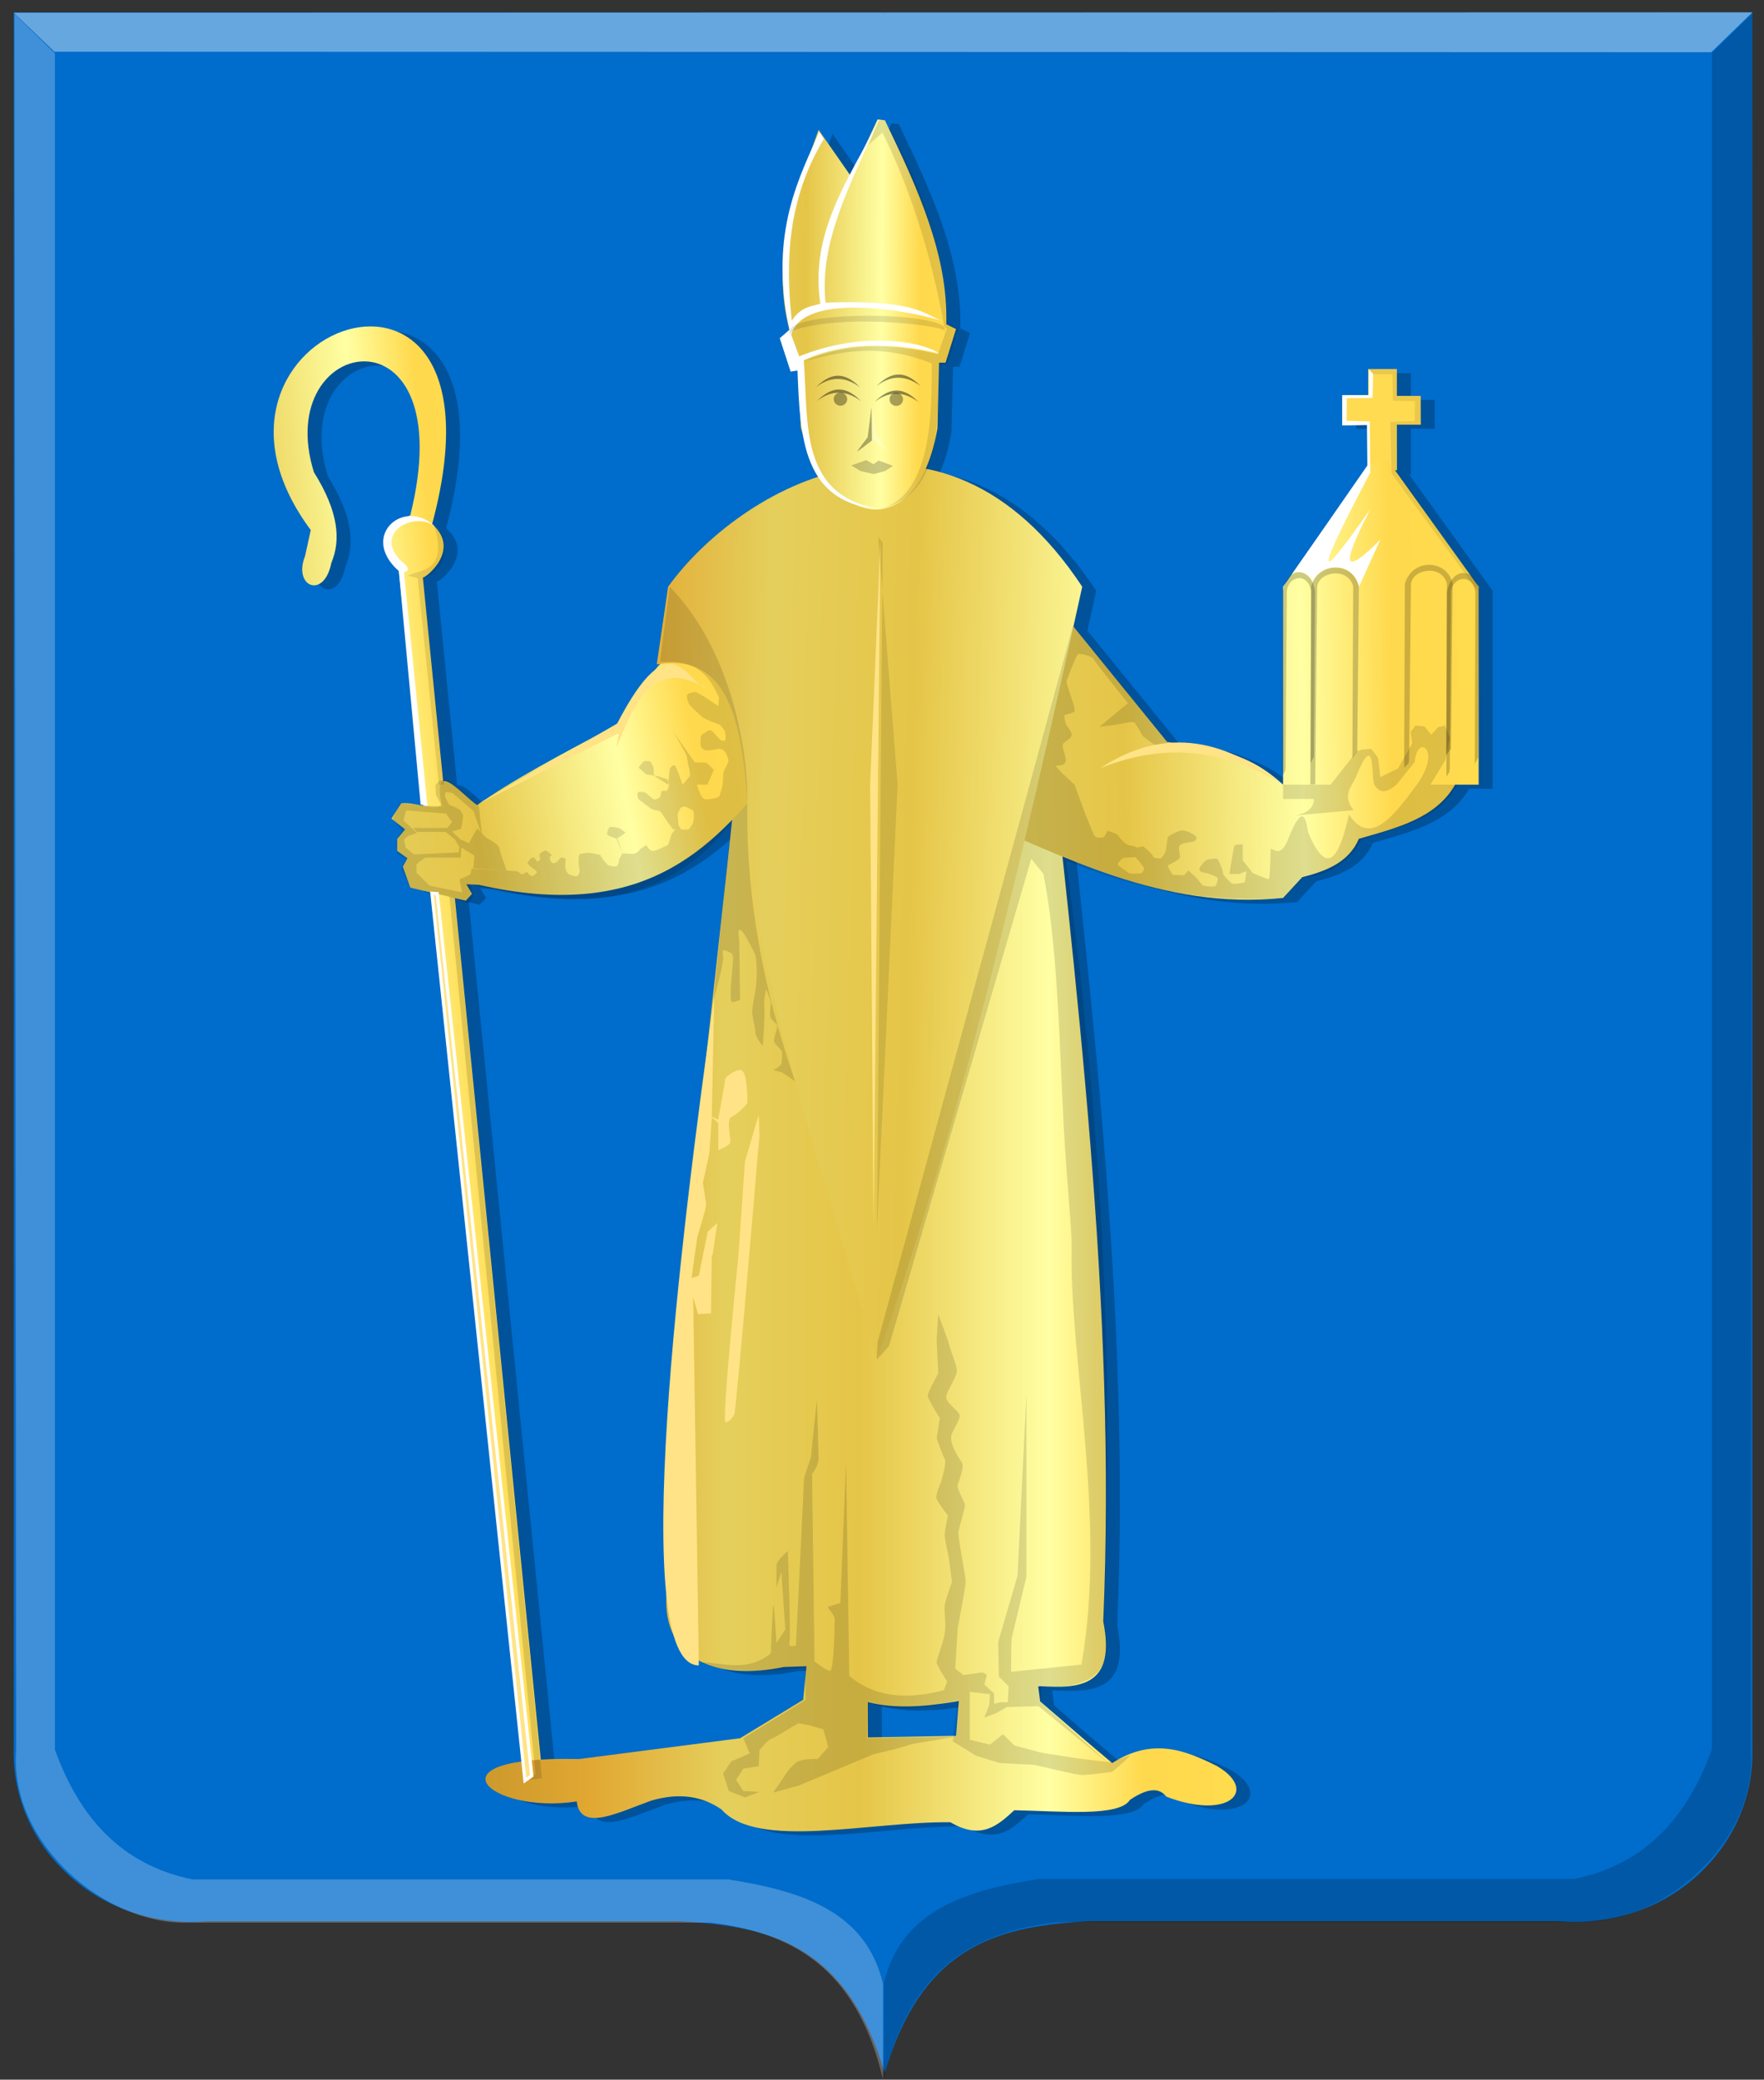
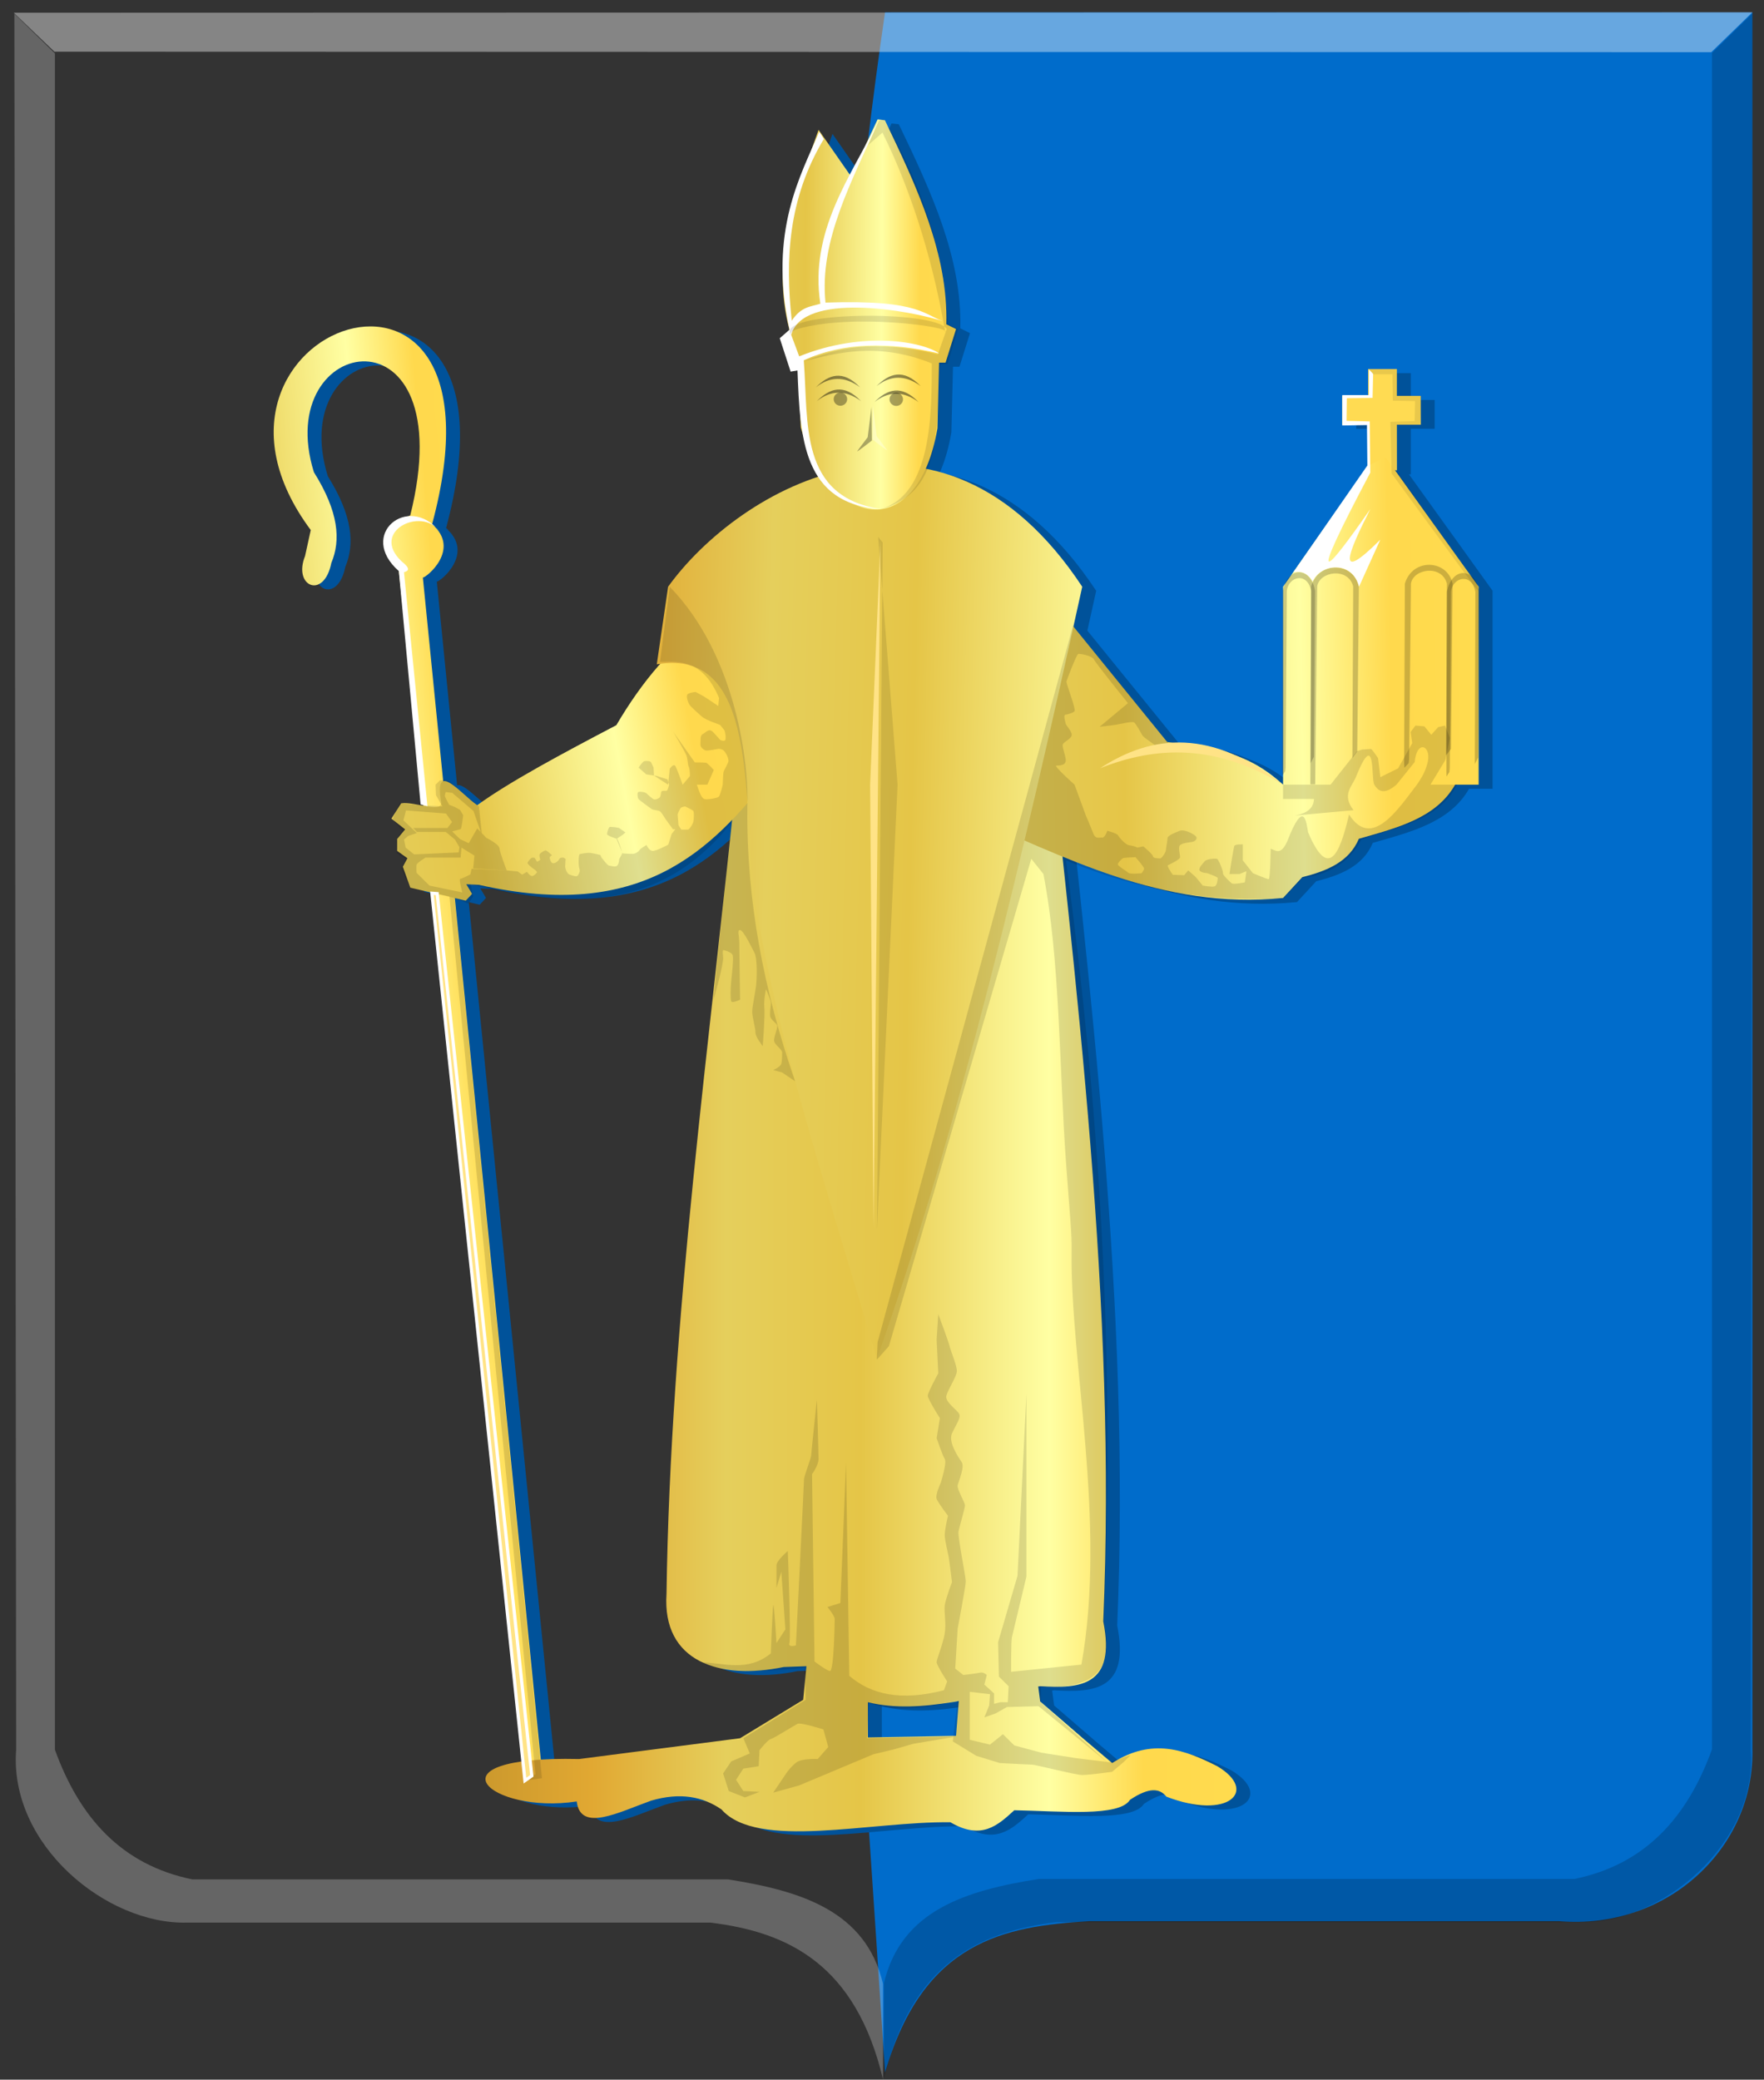
<svg xmlns="http://www.w3.org/2000/svg" xmlns:ns1="http://www.inkscape.org/namespaces/inkscape" xmlns:ns2="http://sodipodi.sourceforge.net/DTD/sodipodi-0.dtd" xmlns:xlink="http://www.w3.org/1999/xlink" width="268.471" height="316.534" id="svg9790" version="1.1" ns1:version="0.48.4 r9939" ns2:docname="Nieuw document 35">
  <rect width="100%" height="100%" fill="#333333" stroke="none" />
  <defs id="defs9792">
    <linearGradient y2="702.076" x2="371.643" y1="702.076" x1="79.31" gradientTransform="matrix(1.078,0,0,1.139,-45.872,-264.772)" gradientUnits="userSpaceOnUse" id="linearGradient4498" xlink:href="#linearGradient6068-7-8-2-6-8-8-8-2-6-8-95-0-8-1-2-6-9-8-5" ns1:collect="always" />
    <linearGradient ns1:collect="always" id="linearGradient6068-7-8-2-6-8-8-8-2-6-8-95-0-8-1-2-6-9-8-5">
      <stop style="stop-color:#ffffff;stop-opacity:1;" offset="0" id="stop6070-9-2-0-0-2-4-8-8-2-2-3-7-6-1-5-3-2-9-0" />
      <stop style="stop-color:#ffffff;stop-opacity:0;" offset="1" id="stop6072-5-9-0-2-9-0-7-1-0-1-25-2-5-9-5-4-7-2-2" />
    </linearGradient>
    <linearGradient y2="702.076" x2="371.643" y1="702.076" x1="79.31" gradientTransform="matrix(1.078,0,0,1.139,-45.872,-264.772)" gradientUnits="userSpaceOnUse" id="linearGradient4500" xlink:href="#linearGradient6060-3-3-4-8-3-6-0-4-6-9-5-9-9-6-9-8-5-9-6" ns1:collect="always" />
    <linearGradient ns1:collect="always" id="linearGradient6060-3-3-4-8-3-6-0-4-6-9-5-9-9-6-9-8-5-9-6">
      <stop style="stop-color:#000000;stop-opacity:1;" offset="0" id="stop6062-1-5-6-6-5-3-0-6-5-7-8-5-0-2-1-8-4-5-0" />
      <stop style="stop-color:#000000;stop-opacity:0;" offset="1" id="stop6064-2-9-0-5-9-6-5-7-1-6-6-4-0-9-2-7-3-4-2" />
    </linearGradient>
    <linearGradient ns1:collect="always" xlink:href="#linearGradient4053-4-8-3-4-70-2-0-9-7-3" id="linearGradient9596" x1="168.614" y1="515.28" x2="565.595" y2="515.28" gradientUnits="userSpaceOnUse" />
    <linearGradient id="linearGradient4053-4-8-3-4-70-2-0-9-7-3">
      <stop style="stop-color:#cc992d;stop-opacity:1;" offset="0" id="stop4055-9-6-3-5-7-6-2-0-5-0" />
      <stop style="stop-color:#e1a832;stop-opacity:1;" offset="0.143" id="stop4057-8-0-4-2-91-3-7-4-0-6" />
      <stop id="stop4059-2-1-2-9-5-1-8-9-5-5" offset="0.321" style="stop-color:#e5cf5c;stop-opacity:1;" />
      <stop style="stop-color:#e5c547;stop-opacity:1;" offset="0.5" id="stop4061-4-2-2-12-86-5-8-3-9-0" />
      <stop id="stop4063-5-6-0-49-39-9-5-1-0-9" offset="0.75" style="stop-color:#ffffa3;stop-opacity:1;" />
      <stop style="stop-color:#ffd94d;stop-opacity:1;" offset="0.875" id="stop4065-2-0-1-93-45-7-9-1-9-7" />
      <stop id="stop4067-9-5-2-76-3-0-7-9-3-2" offset="1" style="stop-color:#ffdb4e;stop-opacity:1;" />
    </linearGradient>
    <linearGradient gradientTransform="translate(75.63,144.671)" y2="515.28" x2="565.595" y1="515.28" x1="168.614" gradientUnits="userSpaceOnUse" id="linearGradient9967" xlink:href="#linearGradient4053-4-8-3-4-70-2-0-9-7-3" ns1:collect="always" />
    <linearGradient ns1:collect="always" xlink:href="#linearGradient4053-4-8-3-4-70-2-0-9-7-3" id="linearGradient10510" x1="210.983" y1="611.42" x2="484.261" y2="611.42" gradientUnits="userSpaceOnUse" />
    <linearGradient ns1:collect="always" xlink:href="#linearGradient4053-4-8-3-4-70-2-0-9-7-3" id="linearGradient10518" x1="218.29" y1="488.003" x2="511.465" y2="494.798" gradientUnits="userSpaceOnUse" />
    <linearGradient ns1:collect="always" xlink:href="#linearGradient4053-4-8-3-4-70-2-0-9-7-3" id="linearGradient10526" x1="98.652" y1="468.217" x2="316.099" y2="429.922" gradientUnits="userSpaceOnUse" />
    <linearGradient ns1:collect="always" xlink:href="#linearGradient4053-4-8-3-4-70-2-0-9-7-3" id="linearGradient10534" x1="42.754" y1="556.305" x2="232.99" y2="539.01" gradientUnits="userSpaceOnUse" />
    <linearGradient ns1:collect="always" xlink:href="#linearGradient4053-4-8-3-4-70-2-0-9-7-3" id="linearGradient10542" x1="312.94" y1="403.543" x2="572.055" y2="399.219" gradientUnits="userSpaceOnUse" />
    <linearGradient ns1:collect="always" xlink:href="#linearGradient4053-4-8-3-4-70-2-0-9-7-3" id="linearGradient10550" x1="272.456" y1="263.173" x2="382.68" y2="263.791" gradientUnits="userSpaceOnUse" />
  </defs>
  <ns2:namedview id="base" pagecolor="#ffffff" bordercolor="#666666" borderopacity="1.0" ns1:pageopacity="0.0" ns1:pageshadow="2" ns1:zoom="1.4" ns1:cx="201.44538" ns1:cy="119.27068" ns1:document-units="px" ns1:current-layer="layer1-9" showgrid="false" fit-margin-top="0" fit-margin-left="0" fit-margin-right="0" fit-margin-bottom="0" ns1:window-width="1600" ns1:window-height="837" ns1:window-x="-8" ns1:window-y="-8" ns1:window-maximized="1" />
  <g ns1:label="Laag 1" ns1:groupmode="layer" id="layer1" transform="translate(-115.749,-304.711)">
    <g transform="matrix(0.42,0,0,0.409,100.776,244.685)" id="layer1-9" ns1:label="Laag 1">
-       <path style="fill:#006ccb;fill-opacity:1;stroke:#000000;stroke-width:4.046px;stroke-linecap:butt;stroke-linejoin:miter;stroke-opacity:0" d="m 356.17,151.366 -315.535,0 0,646.011 c -1.039,36.788 30.797,67.684 70.253,64.333 l 88.798,0 82.353,0 c 30.663,1.881 60.104,7.23 74.132,56.292 l 0,-766.636 z" id="path2830" ns2:nodetypes="cccccccc" ns1:connector-curvature="0" />
      <path style="fill:#006ccb;fill-opacity:1;stroke:#000000;stroke-width:4.046px;stroke-linecap:butt;stroke-linejoin:miter;stroke-opacity:0" d="m 356.36,151.366 314.295,0 0,646.011 c 1.035,36.788 -30.676,67.684 -69.977,64.333 l -88.449,0 -82.029,0 c -30.543,1.881 -59.868,7.23 -73.84,56.291 -15.894,-251.704 -37.746,-501.968 0,-766.636 z" id="path2830-1" ns2:nodetypes="cccccccc" ns1:connector-curvature="0" />
      <path ns2:nodetypes="ccccc" ns1:connector-curvature="0" style="fill:#ffffff;fill-opacity:0.405;stroke:#000000;stroke-width:4.046px;stroke-linecap:butt;stroke-linejoin:miter;stroke-opacity:0" d="m 40.636,151.507 14.731,14.489 600.399,0.181 14.889,-14.828 z" id="path10406" />
      <path ns1:connector-curvature="0" style="fill:#ffffff;fill-opacity:0.247;stroke:#000000;stroke-width:4.046px;stroke-linecap:butt;stroke-linejoin:miter;stroke-opacity:0" d="m 40.868,151.888 14.684,14.743 0,631.268 c 8.825,25.059 23.974,42.818 49.799,48.25 l 194.088,0 c 26.377,4.258 49.98,11.67 56.183,38.868 l 0,35.517 c -9.846,-42.546 -34.129,-54.785 -62.568,-58.302 l -189.619,0 c -29.198,0.779 -64.561,-28.981 -61.929,-64.333 L 40.868,151.888 z" id="path4051" ns2:nodetypes="ccccccccccc" />
      <path ns1:connector-curvature="0" style="fill:#000000;fill-opacity:0.186;stroke:#000000;stroke-width:4.046px;stroke-linecap:butt;stroke-linejoin:miter;stroke-opacity:0" d="m 670.704,151.718 -14.684,14.743 0,631.268 c -8.825,25.059 -23.974,42.818 -49.799,48.25 l -194.088,0 c -26.377,4.258 -49.98,11.67 -56.183,38.868 l 0,35.517 c 9.847,-42.546 34.129,-54.785 62.568,-58.302 l 189.619,0 c 29.198,0.779 64.561,-28.981 61.929,-64.333 l 0.638,-646.011 z" id="path4051-6" ns2:nodetypes="ccccccccccc" />
      <path style="fill:#00529a;fill-opacity:1;stroke:#000000;stroke-width:1.17px;stroke-linecap:butt;stroke-linejoin:miter;stroke-opacity:0" d="m 197.278,343.343 c 31.748,-121.033 -98.279,-72.793 -43.967,2.187 l -2.073,9.686 c -4.464,11.381 6.875,16.277 9.534,2.527 3.458,-8.424 2.69,-18.994 -6.327,-33.755 -15.627,-51.726 54.21,-63.549 34.928,16.068 -14.581,6.878 -7.415,13.757 -4.145,20.635 l 45.596,450.61 6.632,0 -43.523,-448.083 c 1.254,-0.018 13.919,-10.5 3.345,-19.874 z" id="path3192" ns1:connector-curvature="0" ns2:nodetypes="ccccccccccc" />
      <path style="fill:#00529a;fill-opacity:1;stroke:#000000;stroke-width:1.17px;stroke-linecap:butt;stroke-linejoin:miter;stroke-opacity:0" d="m 338.595,404.488 -30.673,29.479 c -9.941,102.475 -24.31,204.95 -25.699,307.426 -1.653,25.345 19.34,32.163 42.493,27.236 l 8.207,-0.298 -1.172,12.507 -22.862,14.294 -58.327,7.742 c -56.472,-1.313 -32.253,20.723 -0.879,15.783 1.324,11.581 15.208,4.02 26.965,-0.298 10.609,-3.194 18.793,-1.46 25.5,3.276 12.991,15.185 53.997,4.383 82.947,4.765 11.292,6.811 17.198,1.112 23.155,-4.467 17.162,0.331 38.03,2.544 41.913,-3.871 7.022,-4.843 10.842,-4.264 13.189,-1.191 22.376,8.882 33.551,-2.113 18.465,-11.316 -11.598,-6 -23.432,-10.801 -38.103,-1.191 l -9.965,-8.636 -16.12,-14.294 -2.052,-16.08 -26.379,1.787 -2.052,27.098 -31.948,0.596 0,-13.103 c 19.623,4.963 41.474,-3.116 62.43,-5.956 14.512,0.921 27.554,-0.068 22.862,-24.121 4.884,-117.431 -9.873,-236.597 -22.276,-355.555 z" id="path3962" ns1:connector-curvature="0" ns2:nodetypes="cccccccccccccccccccccccccccc" />
      <path style="fill:#00529a;fill-opacity:1;stroke:#000000;stroke-width:1.17px;stroke-linecap:butt;stroke-linejoin:miter;stroke-opacity:0" d="m 297.457,379.425 c -13.195,9.022 -24.083,22.397 -33.413,38.712 -19.488,10.51 -38.519,20.921 -50.413,29.778 -5.941,-4.21 -15.745,-17.145 -13.096,-1.35 0.796,4.747 -9.536,-0.14 -14.477,0.667 l -3.523,5.685 4.974,4.001 -2.902,3.58 0,4.422 3.731,2.737 -1.658,3.158 2.694,7.791 20.103,4.843 2.28,-2.527 -2.073,-3.58 4.56,0.211 c 58.751,13.675 83.969,-12.314 106.32,-41.692 l -2.073,-36.849 z" id="path3964" ns1:connector-curvature="0" ns2:nodetypes="cccsccccccccccccccc" />
      <rect style="fill:#00529a;fill-opacity:1;stroke:#000000;stroke-width:1.17;stroke-miterlimit:4;stroke-opacity:0;stroke-dasharray:none" id="rect3972" width="28.431" height="10.72" x="527.1" y="295.598" />
      <rect style="fill:#00529a;fill-opacity:1;stroke:#000000;stroke-width:1.17;stroke-miterlimit:4;stroke-opacity:0;stroke-dasharray:none" id="rect3974" width="10.405" height="37.67" x="536.479" y="285.622" />
      <path style="fill:#00529a;fill-opacity:1;stroke:#000000;stroke-width:1.17px;stroke-linecap:butt;stroke-linejoin:miter;stroke-opacity:0" d="m 536.333,321.654 -30.692,44.965 0,73.664 c -14.555,-13.78 -28.181,-13.392 -41.996,-15.894 l -38.396,-48.539 -39.861,33.65 4.396,41.69 c 36.646,15.82 71.805,35.71 115.857,31.267 l 6.951,-7.742 c 8.945,-2.319 16.985,-5.689 20.517,-14.294 13.763,-4.06 27.939,-7.605 34.879,-20.138 l 8.533,0 0,-73.664 -33.74,-48.241 z" id="path3978" ns1:connector-curvature="0" ns2:nodetypes="ccccccccccccccc" />
      <path style="fill:#00529a;fill-opacity:1;stroke:#000000;stroke-width:1.17px;stroke-linecap:butt;stroke-linejoin:miter;stroke-opacity:0" d="m 278.699,395.505 4.103,-28.885 c 25.749,-36.725 98.46,-80.199 150.067,0 -21.416,99.817 -43.793,198.495 -74.447,287.362 -16.054,-56.863 -35.14,-114.343 -43.965,-169.737 -4.889,-39.645 1.291,-95.136 -35.758,-88.74 z" id="path3980" ns1:connector-curvature="0" ns2:nodetypes="cccccc" />
      <path style="fill:#00529a;fill-opacity:1;stroke:#000000;stroke-width:1.17px;stroke-linecap:butt;stroke-linejoin:miter;stroke-opacity:0" d="m 337.318,196.585 c -8.331,24.082 -17.402,48.051 -10.552,74.446 l -2.931,3.276 3.517,11.614 2.638,0 0.879,21.44 c 10.566,37.712 42.303,43.508 49.534,0.298 l 0.586,-24.418 2.345,0 3.81,-12.507 -3.517,-1.787 c 0.658,-26.193 -10.631,-51.083 -22.276,-75.935 l -2.638,-0.298 -9.672,21.143 z" id="path3982" ns1:connector-curvature="0" ns2:nodetypes="ccccccccccccccc" />
      <path style="fill:#00529a;fill-opacity:1;stroke:#000000;stroke-width:1.17px;stroke-linecap:butt;stroke-linejoin:miter;stroke-opacity:0" d="m 439.32,434.178 c 19.177,-12.849 40.53,-14.642 66.321,6.106 -24.259,-15.154 -45.92,-14.469 -66.321,-6.106 z" id="path4046" ns1:connector-curvature="0" ns2:nodetypes="ccc" />
      <path style="fill:#00529a;fill-opacity:1;stroke:#000000;stroke-width:1.17px;stroke-linecap:butt;stroke-linejoin:miter;stroke-opacity:0" d="m 213.631,447.617 50.706,-30.076 c 20.008,-39.678 25.37,-14.192 32.534,-13.103 -20.038,-11.781 -26.103,5.82 -32.827,22.036 l 0.879,-5.36 z" id="path4060" ns1:connector-curvature="0" ns2:nodetypes="cccccc" />
      <path style="fill:#00529a;fill-opacity:1;stroke:#000000;stroke-width:1.17px;stroke-linecap:butt;stroke-linejoin:miter;stroke-opacity:0" d="m 193.114,447.617 -7.885,-86.822 c -15.046,-13.566 3.339,-28.934 14.611,-14.95 -6.537,-9.03 -25.034,0.179 -13.679,11.265 3.616,2.959 2.477,3.63 0.933,4.106 l 8.497,87.069 z" id="path4062" ns1:connector-curvature="0" ns2:nodetypes="ccccccc" />
      <path style="fill:url(#linearGradient10534);fill-opacity:1;stroke:#000000;stroke-width:1.17px;stroke-linecap:butt;stroke-linejoin:miter;stroke-opacity:0" d="m 192.228,341.828 c 31.748,-121.033 -98.279,-72.793 -43.967,2.187 l -2.073,9.686 c -4.464,11.381 6.875,16.277 9.534,2.527 3.458,-8.424 2.69,-18.994 -6.327,-33.755 -15.627,-51.726 54.21,-63.549 34.928,16.068 -14.581,6.878 -7.415,13.757 -4.145,20.635 l 45.596,450.61 6.632,0 -43.523,-448.083 c 1.254,-0.018 13.919,-10.5 3.345,-19.874 z" id="path3192-2" ns1:connector-curvature="0" ns2:nodetypes="ccccccccccc" />
      <path style="fill:url(#linearGradient10510);fill-opacity:1.0;stroke:#000000;stroke-width:1.17px;stroke-linecap:butt;stroke-linejoin:miter;stroke-opacity:0" d="m 333.545,402.973 -30.673,29.479 c -9.941,102.475 -24.31,204.95 -25.699,307.426 -1.653,25.345 19.34,32.163 42.493,27.236 l 8.207,-0.298 -1.172,12.507 -22.862,14.294 -58.327,7.742 c -56.472,-1.313 -32.253,20.723 -0.879,15.783 1.324,11.581 15.208,4.02 26.965,-0.298 10.609,-3.194 18.793,-1.46 25.5,3.276 12.991,15.185 53.997,4.383 82.947,4.765 11.292,6.811 17.198,1.112 23.155,-4.467 17.162,0.331 38.03,2.544 41.913,-3.871 7.022,-4.843 10.842,-4.264 13.189,-1.191 22.376,8.882 33.551,-2.113 18.465,-11.316 -11.598,-6 -23.432,-10.801 -38.103,-1.191 l -9.965,-8.636 -16.12,-14.294 -2.052,-16.08 -26.379,1.787 -2.052,27.098 -31.948,0.596 0,-13.103 c 19.623,4.963 41.474,-3.116 62.43,-5.956 14.512,0.921 27.554,-0.068 22.862,-24.121 4.884,-117.431 -9.873,-236.597 -22.276,-355.555 z" id="path3962-7" ns1:connector-curvature="0" ns2:nodetypes="cccccccccccccccccccccccccccc" />
      <path style="fill:url(#linearGradient10526);fill-opacity:1;stroke:#000000;stroke-width:1.17px;stroke-linecap:butt;stroke-linejoin:miter;stroke-opacity:0" d="m 292.407,377.909 c -13.195,9.022 -24.083,22.397 -33.413,38.712 -19.488,10.51 -38.519,20.921 -50.413,29.778 -5.941,-4.21 -15.745,-17.145 -13.096,-1.35 0.796,4.747 -9.536,-0.14 -14.477,0.667 l -3.523,5.685 4.974,4.001 -2.902,3.58 0,4.422 3.731,2.737 -1.658,3.158 2.694,7.791 20.103,4.843 2.28,-2.527 -2.073,-3.58 4.56,0.211 c 58.751,13.675 83.969,-12.314 106.32,-41.692 l -2.073,-36.849 z" id="path3964-6" ns1:connector-curvature="0" ns2:nodetypes="cccsccccccccccccccc" />
      <rect style="fill:#ffdb52;fill-opacity:1;stroke:#000000;stroke-width:1.17;stroke-miterlimit:4;stroke-opacity:0;stroke-dasharray:none" id="rect3972-1" width="28.431" height="10.72" x="522.05" y="294.083" />
      <rect style="fill:#ffdb52;fill-opacity:1;stroke:#000000;stroke-width:1.17;stroke-miterlimit:4;stroke-opacity:0;stroke-dasharray:none" id="rect3974-4" width="10.405" height="37.67" x="531.429" y="284.107" />
      <path style="fill:url(#linearGradient10542);fill-opacity:1;stroke:#000000;stroke-width:1.17px;stroke-linecap:butt;stroke-linejoin:miter;stroke-opacity:0" d="m 531.282,320.139 -30.692,44.965 0,73.664 c -14.555,-13.78 -28.181,-13.392 -41.996,-15.894 l -38.396,-48.539 -39.861,33.65 4.396,41.69 c 36.646,15.82 71.805,35.71 115.857,31.267 l 6.951,-7.742 c 8.945,-2.319 16.985,-5.689 20.517,-14.294 13.763,-4.06 27.939,-7.605 34.879,-20.138 l 8.533,0 0,-73.664 -33.74,-48.241 z" id="path3978-2" ns1:connector-curvature="0" ns2:nodetypes="ccccccccccccccc" />
      <path style="fill:url(#linearGradient10518);fill-opacity:1;stroke:#000000;stroke-width:1.17px;stroke-linecap:butt;stroke-linejoin:miter;stroke-opacity:0" d="m 273.648,393.99 4.103,-28.885 c 25.749,-36.725 98.46,-80.199 150.067,0 -21.416,99.817 -43.793,198.495 -74.447,287.362 -16.054,-56.863 -35.14,-114.343 -43.965,-169.737 -4.889,-39.645 1.291,-95.136 -35.758,-88.74 z" id="path3980-3" ns1:connector-curvature="0" ns2:nodetypes="cccccc" />
      <path style="fill:url(#linearGradient10550);fill-opacity:1;stroke:#000000;stroke-width:1.17px;stroke-linecap:butt;stroke-linejoin:miter;stroke-opacity:0" d="m 332.268,195.07 c -8.331,24.082 -17.402,48.051 -10.552,74.446 l -2.931,3.276 3.517,11.614 2.638,0 0.879,21.44 c 10.566,37.712 42.303,43.508 49.534,0.298 l 0.586,-24.418 2.345,0 3.81,-12.507 -3.517,-1.787 c 0.658,-26.193 -10.631,-51.083 -22.276,-75.935 l -2.638,-0.298 -9.672,21.143 z" id="path3982-2" ns1:connector-curvature="0" ns2:nodetypes="ccccccccccccccc" />
      <path ns2:nodetypes="ccc" ns1:connector-curvature="0" id="path3782-7-2-2" d="m 347.662,296.028 c -6.299,-6.686 -11.361,-4.749 -16.02,0 4.948,-3.958 10.247,-4.369 16.02,0 z" style="opacity:0.439;fill:#000000;stroke:#000000;stroke-width:1.202px;stroke-linecap:butt;stroke-linejoin:miter;stroke-opacity:0" />
      <path transform="matrix(-1.226,0,0,1.178,787.386,-49.386)" d="m 366.748,292.601 c 0,1.151 -0.89,2.083 -1.989,2.083 -1.098,0 -1.989,-0.933 -1.989,-2.083 0,-1.151 0.89,-2.083 1.989,-2.083 1.098,0 1.989,0.933 1.989,2.083 z" ns2:ry="2.0834396" ns2:rx="1.9887378" ns2:cy="292.6012" ns2:cx="364.75977" id="path3788-1-4-1" style="opacity:0.439;fill:#000000;fill-opacity:0.784;stroke:#000000;stroke-width:1;stroke-miterlimit:4;stroke-opacity:0;stroke-dasharray:none" ns2:type="arc" />
      <path ns2:nodetypes="ccc" ns1:connector-curvature="0" id="path3782-1-1-5-6" d="m 347.314,290.897 c -6.299,-6.686 -11.361,-4.749 -16.02,0 4.948,-3.958 10.247,-4.369 16.02,0 z" style="opacity:0.439;fill:#000000;stroke:#000000;stroke-width:1.202px;stroke-linecap:butt;stroke-linejoin:miter;stroke-opacity:0" />
      <path ns1:connector-curvature="0" id="path3808-5-5-8" d="m 351.455,298.185 0.155,12.497 c 0,0 -5.649,4.538 -5.34,4.017 0.309,-0.521 3.792,-5.207 3.792,-5.207 z" style="fill:#000000;fill-opacity:0.322;stroke:#000000;stroke-width:1.202px;stroke-linecap:butt;stroke-linejoin:miter;stroke-opacity:0" />
      <path ns1:connector-curvature="0" id="path3808-7-2-1-5" d="m 351.951,297.792 -0.155,12.497 c 0,0 5.649,4.538 5.34,4.017 -0.31,-0.521 -3.792,-5.207 -3.792,-5.207 z" style="fill:#ffffff;fill-opacity:0.322;stroke:#000000;stroke-width:1.202px;stroke-linecap:butt;stroke-linejoin:miter;stroke-opacity:0" />
-       <path ns1:connector-curvature="0" id="path3828-7-7-7" d="m 359.21,320.127 -5.185,-2.008 -1.857,1.413 -2.631,-1.562 -5.417,2.008 3.405,2.083 4.721,1.116 4.102,-1.116 z" style="fill:#000000;fill-opacity:0.204;stroke:#000000;stroke-width:1.202px;stroke-linecap:butt;stroke-linejoin:miter;stroke-opacity:0" />
      <path transform="matrix(-1.226,0,0,1.178,807.623,-49.312)" d="m 366.748,292.601 c 0,1.151 -0.89,2.083 -1.989,2.083 -1.098,0 -1.989,-0.933 -1.989,-2.083 0,-1.151 0.89,-2.083 1.989,-2.083 1.098,0 1.989,0.933 1.989,2.083 z" ns2:ry="2.0834396" ns2:rx="1.9887378" ns2:cy="292.6012" ns2:cx="364.75977" id="path3788-4-6-1-6" style="opacity:0.439;fill:#000000;fill-opacity:0.784;stroke:#000000;stroke-width:1;stroke-miterlimit:4;stroke-opacity:0;stroke-dasharray:none" ns2:type="arc" />
      <path ns2:nodetypes="ccc" ns1:connector-curvature="0" id="path3782-0-1-1-1" d="m 368.519,296.401 c -6.299,-6.686 -11.361,-4.749 -16.019,0 4.948,-3.958 10.247,-4.369 16.019,0 z" style="opacity:0.439;fill:#000000;stroke:#000000;stroke-width:1.202px;stroke-linecap:butt;stroke-linejoin:miter;stroke-opacity:0" />
      <path ns2:nodetypes="ccc" ns1:connector-curvature="0" id="path3782-1-9-4-5-8" d="m 369.293,290.451 c -6.299,-6.686 -11.361,-4.749 -16.019,0 4.948,-3.958 10.247,-4.369 16.019,0 z" style="opacity:0.439;fill:#000000;stroke:#000000;stroke-width:1.202px;stroke-linecap:butt;stroke-linejoin:miter;stroke-opacity:0" />
      <path style="fill:#000000;fill-opacity:0.202;stroke:#ffffff;stroke-width:1.17px;stroke-linecap:butt;stroke-linejoin:miter;stroke-opacity:0" d="m 510.472,438.62 0.293,-73.664 c 2.792,-9.693 15.431,-8.98 17.293,0 l -0.586,61.493 -1.759,2.382 0.293,-63.875 c -1.872,-7.231 -12.252,-5.543 -13.043,0 l -0.733,73.664 z" id="path3984-9" ns1:connector-curvature="0" ns2:nodetypes="ccccccccc" />
      <path style="fill:#000000;fill-opacity:0.202;stroke:#ffffff;stroke-width:1.17px;stroke-linecap:butt;stroke-linejoin:miter;stroke-opacity:0" d="m 544.543,432.463 -0.075,-1.802 0.265,-66.704 c 2.792,-9.693 15.431,-8.98 17.293,0 l -0.586,61.493 -1.759,2.382 0.293,-63.875 c -1.872,-7.231 -12.252,-5.543 -13.043,0 l -0.65,65.335 -0.187,1.485 z" id="path3984-4-2" ns1:connector-curvature="0" ns2:nodetypes="ccccccccccc" />
      <path style="fill:#000000;fill-opacity:0.202;stroke:#ffffff;stroke-width:0.964px;stroke-linecap:butt;stroke-linejoin:miter;stroke-opacity:0" d="m 559.823,435.719 -0.051,-1.807 0.18,-66.887 c 1.892,-9.719 10.458,-9.005 11.72,0 l -0.397,61.661 -1.192,2.389 0.199,-64.05 c -1.269,-7.251 -8.303,-5.558 -8.84,0 l -0.441,65.515 -0.126,1.489 z" id="path3984-4-8-7" ns1:connector-curvature="0" ns2:nodetypes="ccccccccccc" />
      <path style="fill:#000000;fill-opacity:0.202;stroke:#ffffff;stroke-width:0.964px;stroke-linecap:butt;stroke-linejoin:miter;stroke-opacity:0" d="m 500.324,435.422 -0.052,-1.807 0.18,-66.886 c 1.892,-9.719 10.458,-9.005 11.72,0 l -0.397,61.661 -1.192,2.389 0.199,-64.05 c -1.269,-7.251 -8.303,-5.558 -8.84,0 l -0.441,65.515 -0.126,1.489 z" id="path3984-4-8-8-9" ns1:connector-curvature="0" ns2:nodetypes="ccccccccccc" />
      <path style="fill:#000000;fill-opacity:0.087;stroke:#000000;stroke-width:1.17px;stroke-linecap:butt;stroke-linejoin:miter;stroke-opacity:0" d="m 531.575,284.107 1.466,1.936 7.181,0 0.146,9.827 8.06,0.149 -0.146,7.445 -8.793,0.298 0.44,19.207 30.098,42.136 1.444,1.694 0,-1.694 -29.856,-43.328 0.22,-16.75 8.427,-0.223 c 0,0 0.586,-10.795 0.293,-10.795 -0.293,0 -8.646,-0.074 -8.646,-0.074 l -0.073,-9.752 z" id="path4040-5" ns1:connector-curvature="0" />
      <path style="fill:#ffffff;fill-opacity:1;stroke:#000000;stroke-width:1.17px;stroke-linecap:butt;stroke-linejoin:miter;stroke-opacity:0" d="m 531.722,284.256 0,9.529 -9.672,0 0,11.316 8.94,-0.149 0.147,15.038 -26.87,39.798 c 3.367,-0.826 5.593,0.737 7.05,3.388 2.912,-6.818 14.491,-7.865 16.788,1.929 l 7.72,-17.511 c -16.403,16.792 -11.795,5.122 -3.627,-11.371 -16.583,24.437 -23.506,32.002 0,-13.581 l -0.207,-19.056 -8.394,-0.211 0.103,-8.423 9.326,-0.105 0.207,-8.949 z" id="path4042-4" ns1:connector-curvature="0" ns2:nodetypes="cccccccccccccccccc" />
      <path style="fill:#000000;fill-opacity:0.13;stroke:#000000;stroke-width:1.17px;stroke-linecap:butt;stroke-linejoin:miter;stroke-opacity:0" d="m 500.59,481.24 7.098,-7.742 c 11.485,-1.634 17.552,-7.121 21.25,-14.294 12.991,-4.658 27.641,-6.787 34.732,-20.436 l -9.672,0 5.422,-9.194 1.612,-8.189 -1.759,-4.616 -2.491,0.596 -2.491,2.829 -2.491,-3.127 -3.224,-0.298 -1.759,2.382 0.586,4.169 -5.129,9.38 -6.448,3.276 -0.806,-7.072 c 0,0 -2.198,-3.425 -2.565,-3.425 -0.366,0 -3.224,0.223 -3.224,0.223 l -1.832,0.596 -9.599,12.469 -17.21,0 0,5.323 11.201,0 c -0.108,3.081 -2.034,5.34 -7.108,6.179 l 21.464,-2.004 c -4.433,-5.686 -0.47,-9.017 0.767,-12.178 7.366,-18.824 5.507,0.747 6.739,2.68 2.012,3.519 4.669,2.917 8.034,0 l 6.595,-8.412 c 0.832,-8.968 6.639,-5.851 4.461,1.021 -0.839,3.106 -2.244,5.255 -3.656,7.392 -6.614,8.809 -16.39,24.44 -24.585,11.073 -3.424,15.245 -7.575,24.261 -14.832,6.68 -0.644,-3.435 -1.381,-13.103 -7.6,3.423 -2.379,5.281 -4.104,3.257 -5.959,2.684 0,0 -0.146,11.316 -0.733,11.316 -0.586,0 -5.715,-2.233 -5.715,-2.233 l -3.664,-4.765 0,-5.956 c 0,0 -2.784,-0.149 -3.078,0.596 -0.293,0.744 -1.759,10.422 -1.759,10.422 l 3.664,0 2.491,-1.042 -0.586,4.169 c 0,0 -4.25,0.893 -4.836,0.298 -0.586,-0.596 -3.224,-2.978 -3.078,-3.722 0.146,-0.744 -1.612,-5.211 -2.198,-5.36 -0.586,-0.149 -3.664,0 -4.396,0.893 -0.733,0.893 -2.345,2.531 -1.905,3.425 0.44,0.893 2.784,1.042 2.784,1.042 0,0 3.81,1.34 3.81,1.787 0,0.447 -0.146,2.829 -1.172,3.127 -1.026,0.298 -4.25,-0.298 -4.25,-0.298 l -2.638,-3.276 -2.638,-2.382 -1.466,1.787 -4.103,-0.149 c 0,0 -2.345,-3.276 -1.759,-3.573 0.586,-0.298 4.396,-2.084 4.396,-2.978 0,-0.893 -0.733,-3.425 -0.146,-4.318 0.586,-0.893 3.224,-1.191 4.396,-1.34 1.172,-0.149 2.491,-1.34 1.172,-2.382 -1.319,-1.042 -4.103,-2.382 -5.569,-1.787 -1.466,0.596 -4.396,1.787 -4.396,2.68 0,0.893 -0.586,3.722 -0.586,4.467 0,0.744 -1.466,3.127 -2.052,3.127 -0.586,0 -2.638,0 -2.638,-0.744 0,-0.744 -3.517,-3.722 -3.517,-3.722 l -3.664,0.744 0.586,2.978 c 0,0 3.517,4.02 3.371,4.616 -0.147,0.596 -0.879,1.638 -0.879,1.638 0,0 -4.25,0.447 -4.836,-0.149 -0.586,-0.596 -3.81,-2.531 -3.81,-3.127 0,-0.596 1.465,-2.233 2.052,-2.382 0.586,-0.149 4.25,-0.298 4.25,-0.298 0,0 1.905,-2.829 1.026,-3.425 -0.879,-0.596 -2.345,-0.893 -3.371,-1.042 -1.026,-0.149 -3.371,-2.68 -3.81,-3.573 -0.44,-0.893 -3.957,-1.787 -3.957,-1.787 0,0 -0.879,2.68 -1.905,2.531 -1.026,-0.149 -2.345,0.744 -3.224,-1.638 -0.879,-2.382 -2.638,-6.551 -2.638,-6.551 l -4.103,-11.502 c 0,0 -7.767,-7.109 -6.595,-7.109 1.172,0 3.81,0 3.371,-2.531 -0.44,-2.531 -1.319,-4.467 -1.026,-5.36 0.293,-0.893 3.078,-2.084 3.224,-3.425 0.147,-1.34 -2.052,-3.573 -2.198,-4.318 -0.147,-0.744 -0.879,-3.127 -0.147,-3.276 0.733,-0.149 2.784,-0.596 3.371,-1.34 0.586,-0.744 -3.078,-10.274 -2.931,-11.018 0.147,-0.744 3.664,-10.125 4.25,-10.274 0.586,-0.149 4.983,0.596 5.715,2.084 0.733,1.489 12.31,16.229 12.31,16.229 l -10.258,8.785 c 0,0 4.103,-0.447 5.862,-0.744 1.759,-0.298 5.862,-1.34 6.595,-0.893 0.733,0.447 2.638,4.169 3.078,4.913 0.44,0.744 4.983,3.871 4.983,3.871 l 4.396,-1.042 -34.586,-43.625 -70.783,266.517 -0.293,6.551 4.396,-5.062 51.585,-181.351 4.396,5.658 c 6.111,32.484 5.717,72.378 8.202,107.54 1.508,21.323 2.111,25.756 2.015,33.016 -0.546,41.35 12.762,100.655 3.558,153.654 l -25.5,2.68 c 0,0 0,-11.614 0.293,-12.805 0.293,-1.191 5.276,-22.632 5.276,-22.632 l 0,-67.895 -3.224,67.597 -7.034,24.716 0.293,12.805 3.517,3.573 -0.293,5.956 -2.638,0 -2.345,0.596 0,-3.871 -3.517,-3.276 0.879,-3.573 c 0,0 -1.172,-1.191 -2.345,-0.893 -1.172,0.298 -6.155,0.893 -6.155,0.893 l -2.931,-2.382 0.879,-14.889 c 0,0 2.931,-15.783 2.931,-17.569 0,-1.787 -2.931,-16.676 -2.638,-18.463 0.293,-1.787 2.345,-8.636 2.345,-9.827 0,-1.191 -2.931,-5.956 -2.638,-7.445 0.293,-1.489 2.638,-6.849 1.466,-8.636 -1.172,-1.787 -4.983,-7.445 -3.517,-10.72 1.466,-3.276 3.224,-5.658 2.638,-7.147 -0.586,-1.489 -5.276,-4.467 -4.69,-6.849 0.586,-2.382 3.81,-7.147 3.81,-9.231 0,-2.084 -2.345,-7.742 -2.638,-9.231 -0.293,-1.489 -4.103,-11.911 -4.103,-11.911 l -0.586,9.529 0.586,12.507 c 0,0 -3.81,7.147 -3.81,8.338 0,1.191 4.396,8.338 4.396,8.338 l -1.172,7.445 c 0,0 2.052,6.253 2.931,7.742 0.879,1.489 -1.466,8.934 -1.466,8.934 0,0 -2.052,4.467 -1.466,5.956 0.586,1.489 4.103,6.253 4.103,6.253 0,0 -1.172,5.062 -1.172,7.147 0,2.084 1.172,6.551 1.465,8.338 0.293,1.787 1.172,9.231 1.172,9.231 0,0 -2.345,6.253 -2.638,8.636 -0.293,2.382 0.586,6.551 0,10.422 -0.586,3.871 -2.931,9.529 -2.931,10.72 0,1.191 3.81,7.147 3.81,7.147 l -1.172,3.276 c -15.629,4.184 -26.47,1.56 -34.293,-5.36 l -1.172,-79.508 -2.052,52.41 -4.69,1.489 c 0,0 2.638,3.276 2.638,4.467 0,1.191 -0.293,19.654 -1.759,19.356 -1.466,-0.298 -5.569,-3.573 -5.569,-3.573 l -0.879,-69.682 c 0,0 2.345,-3.276 2.345,-5.658 0,-2.382 -0.586,-22.036 -0.586,-22.036 0,0 -2.052,19.356 -2.052,20.547 0,1.191 -2.638,7.742 -2.638,9.231 0,1.489 -2.931,61.641 -2.931,61.641 0,0 -2.931,0.893 -2.345,-0.893 0.586,-1.787 -0.586,-34.245 -0.586,-34.245 0,0 -4.103,3.573 -4.103,5.36 0,1.787 0,8.338 0,8.338 l 1.759,-5.956 1.465,21.44 -3.224,5.062 c 0,0 -0.879,-15.485 -1.172,-13.996 -0.293,1.489 -0.879,17.867 -0.879,17.867 -8.5,7.079 -17,3.499 -25.5,3.276 7.357,3.804 21.104,3.821 37.81,2.084 l 0.293,11.911 -22.569,14.294 2.345,5.658 -6.741,2.978 -2.931,4.467 2.052,6.551 5.862,2.382 5.276,-2.084 -5.862,-0.298 -2.638,-4.169 2.638,-4.169 5.569,-0.893 0.293,-5.956 c 0,0 2.931,-3.871 4.103,-4.169 1.172,-0.298 8.5,-5.062 9.672,-5.658 1.172,-0.596 9.379,2.084 9.379,2.084 l 1.759,6.551 -3.81,4.467 c 0,0 -5.569,-0.298 -7.621,1.191 -2.052,1.489 -3.81,4.169 -3.81,4.169 l -4.69,7.147 9.379,-2.68 26.965,-11.614 7.327,-1.787 7.034,-2.084 15.534,-2.68 -32.241,0.596 0.586,-13.103 c 10.747,3.684 21.494,1.672 32.241,-0.893 l -1.759,15.187 8.5,5.36 8.5,2.68 c 0,0 10.552,0.596 11.724,0.596 1.172,0 15.827,3.871 18.172,3.871 2.345,0 10.845,-1.191 10.845,-1.191 l 4.103,-3.573 2.638,-2.68 -7.621,2.68 -12.017,-1.489 -12.896,-2.084 -9.672,-2.68 -4.103,-4.169 -4.69,3.871 -7.327,-1.787 0,-7.445 0,-10.422 7.327,0.893 -0.293,4.169 -1.759,4.467 4.103,-1.489 4.103,-2.382 11.431,-0.298 25.207,21.143 -24.327,-22.632 0,-5.658 c 23.601,1.033 25.572,-10.215 22.862,-24.121 2.989,-77.611 1.59,-166.411 -13.776,-283.491 31.914,13.455 55.993,14.97 78.634,14.294 z" id="path4044-3" ns1:connector-curvature="0" ns2:nodetypes="cccccccccccccccccsccccccccscccccccccscccsccccscssscsccccccsssssssssscccsccsscssccssccsscssssccsccsssccccccccssccsccccccccccccccccsssssssssscccsccscscsscsssccccccssccscsscscsccccsccccccccccccccccsccccscccccccccccccsscccccccccccccccccccccccc" />
      <path style="fill:#ffe386;fill-opacity:1;stroke:#000000;stroke-width:1.17px;stroke-linecap:butt;stroke-linejoin:miter;stroke-opacity:0" d="m 434.269,432.662 c 19.177,-12.849 40.53,-14.642 66.321,6.106 -24.259,-15.154 -45.92,-14.469 -66.321,-6.106 z" id="path4046-1" ns1:connector-curvature="0" ns2:nodetypes="ccc" />
      <path style="fill:#000000;fill-opacity:0.127;stroke:#000000;stroke-width:1.17px;stroke-linecap:butt;stroke-linejoin:miter;stroke-opacity:0" d="m 200.373,480.943 31.655,327.563 -6.741,0.893 4.396,-2.382 -31.164,-326.661 -14.267,-3.135 -3.224,-7.296 1.759,-3.425 -3.371,-2.233 -0.293,-4.765 2.198,-3.573 -3.371,-4.467 2.491,-5.807 9.819,0.893 5.715,0.298 -2.345,-4.169 -0.147,-3.909 1.563,-1.579 1.503,-0.158 c 0,0 1.658,0.105 1.762,0.316 0.104,0.211 10.881,9.528 10.881,9.528 l 1.14,10.949 -3.109,-9.265 -7.668,-6.738 -2.383,-0.316 c 0,0 -0.415,1.158 -0.311,1.579 0.104,0.421 1.554,3.158 1.554,3.158 l 1.865,0.737 2.073,1.158 1.14,2 c 0,0 -0.518,4.948 -0.933,5.159 -0.414,0.211 -3.834,1.053 -3.834,1.053 l -12.021,0 -1.347,-1.474 12.435,0 1.658,-2.211 -2.176,-3.158 -14.508,-1.158 -0.933,3.685 4.87,4.738 -3.186,1.092 -1.465,1.34 0.586,2.978 3.078,2.531 16.12,-0.744 0.293,-1.936 -1.612,-2.829 -3.664,-3.127 c 0,0 1.905,-0.893 2.345,-0.298 0.44,0.596 3.224,3.276 3.224,3.276 l 3.078,1.489 3.078,-5.509 3.371,3.573 c 0,0 4.543,2.233 4.69,3.871 0.147,1.638 2.638,8.189 2.638,8.189 l -12.164,-0.744 0.44,-4.765 -4.69,-2.978 -0.293,3.722 -12.75,0 c 0,0 -3.078,1.936 -3.224,2.68 -0.147,0.744 0,2.978 0,2.978 l 4.69,4.765 11.871,2.531 c 0,0 -1.319,-5.062 -0.733,-5.062 0.586,0 3.664,-1.638 3.664,-1.638 l 0.44,-2.084 12.603,0.596 4.103,0.372 1.612,1.191 1.759,-1.042 c 0,0 1.099,1.638 1.905,1.563 0.806,-0.074 1.759,-1.414 1.759,-1.414 0,0 -0.366,-0.67 -1.172,-1.191 -0.806,-0.521 -2.491,-1.936 -2.272,-2.382 0.22,-0.447 1.246,-1.936 1.832,-1.861 0.586,0.074 0.733,0.074 0.733,0.074 l 0.879,1.489 1.172,-0.744 c 0,0 -0.513,-1.563 -0.22,-2.084 0.293,-0.521 1.759,-1.489 2.198,-1.414 0.44,0.074 2.272,1.787 2.272,1.787 0,0 -1.099,0.447 -0.806,1.34 0.293,0.893 0.586,1.712 1.392,1.638 0.806,-0.074 1.685,-0.819 1.978,-1.489 0.293,-0.67 1.539,-0.744 1.832,-0.447 0.293,0.298 0.513,0.149 0.513,0.447 0,0.298 -0.147,1.936 -0.147,2.68 0,0.744 0.586,2.606 1.466,2.978 0.879,0.372 2.638,0.968 3.004,0.521 0.366,-0.447 0.806,-1.266 0.806,-1.936 0,-0.67 -0.293,-0.968 -0.366,-2.084 -0.073,-1.117 -0.073,-4.02 0.44,-4.095 0.513,-0.074 2.125,-0.447 3.224,-0.447 1.099,0 4.177,0.819 4.177,0.819 l 0.366,0.893 c 0,0 2.198,3.052 2.784,3.052 0.586,0 2.491,0.819 3.078,-0.149 0.586,-0.968 0.513,-1.712 0.586,-2.159 0.073,-0.447 1.099,-1.861 1.099,-2.382 0,-0.521 -1.539,-5.211 -1.905,-5.286 -0.366,-0.074 -3.59,-1.191 -3.59,-1.712 0,-0.521 0.513,-2.531 0.953,-2.68 0.44,-0.149 3.151,0.149 3.517,0.447 0.366,0.298 2.198,1.563 2.198,1.563 0,0 -0.879,0.893 -1.759,1.414 -0.879,0.521 -1.465,1.042 -1.465,1.042 l 2.198,5.36 c 0,0 3.151,0.223 3.884,0.149 0.733,-0.074 1.905,-0.744 2.198,-1.34 0.293,-0.596 2.565,-1.936 2.565,-1.936 0,0 0.836,1.98 2.08,2.19 1.244,0.211 5.803,-2.316 5.803,-2.316 l 1.244,-4.001 2.451,-3.244 1.026,1.638 c 0,0 2.345,0.074 2.638,-0.074 0.293,-0.149 1.539,-1.787 1.759,-3.052 0.22,-1.266 0.293,-3.573 -0.147,-3.946 -0.44,-0.372 -2.858,-1.563 -2.858,-1.563 0,0 -1.246,0.223 -1.539,0.521 -0.293,0.298 -1.172,2.159 -1.172,2.457 0,0.298 0.44,5.509 0.44,5.509 l -2.125,0 c 0,0 -2.491,-3.425 -2.858,-4.02 -0.366,-0.596 -1.392,-2.457 -2.052,-2.755 -0.659,-0.298 -2.272,-0.298 -2.931,-0.819 -0.659,-0.521 -4.543,-3.276 -4.763,-3.797 -0.22,-0.521 -0.44,-2.233 0.073,-2.457 0.513,-0.223 2.418,0 2.931,0.521 0.513,0.521 1.978,1.861 2.565,2.159 0.586,0.298 1.978,-0.223 2.345,-0.819 0.366,-0.596 0.22,-2.084 0.733,-2.233 0.513,-0.149 1.392,0.074 1.759,-0.149 0.366,-0.223 0.806,-2.196 0.806,-2.196 l -0.586,-1.973 -3.884,-1.266 -3.81,-0.596 -2.784,-2.531 c 0,0 1.465,-2.233 2.052,-2.382 0.586,-0.149 2.198,-0.149 2.491,0.447 0.293,0.596 0.879,1.936 0.879,1.936 l 0.147,2.978 5.129,3.387 0.586,-5.918 c 0,0 1.466,-2.382 2.198,-0.744 0.733,1.638 2.491,6.663 2.491,6.663 l 2.638,-3.238 c 0,0 0,-2.531 -0.44,-3.425 -0.44,-0.893 -0.293,-2.829 -0.879,-4.318 -0.586,-1.489 -4.69,-8.636 -4.69,-8.636 l 7.767,11.316 c 0,0 3.517,0 4.103,0.149 0.586,0.149 2.784,2.68 2.784,2.68 l -2.345,5.471 c 0,0 -3.957,0 -3.81,0 0.147,0 1.319,5.249 2.931,5.398 1.612,0.149 4.396,-0.447 4.983,-0.893 0.586,-0.447 1.466,-4.504 1.466,-4.504 0,0 0.147,-4.131 0.293,-4.727 0.147,-0.596 1.466,-2.829 1.759,-3.871 0.293,-1.042 -1.026,-3.573 -1.759,-4.169 -0.733,-0.596 -1.759,-0.596 -1.759,-0.596 0,0 -4.25,0.893 -4.836,0.596 -0.586,-0.298 -1.905,-1.042 -1.759,-2.382 0.147,-1.34 -0.293,-3.127 0.879,-3.722 1.172,-0.596 2.198,-2.382 3.81,-0.596 1.612,1.787 2.491,2.829 2.491,2.829 0,0 1.759,0.893 1.905,-0.298 0.147,-1.191 -0.147,-2.382 -0.293,-2.978 -0.147,-0.596 -1.759,-2.382 -1.759,-2.382 0,0 -5.129,-1.787 -6.448,-2.978 -1.319,-1.191 -3.957,-3.573 -4.543,-4.467 -0.586,-0.893 -1.466,-3.425 -0.586,-4.02 0.879,-0.596 2.784,-0.744 2.784,-0.744 0,0 2.784,1.489 3.664,2.084 0.879,0.596 4.543,3.127 4.543,3.127 l 0.293,-2.978 c -5.622,-13.674 -13.481,-13.71 -21.396,-13.4 l 3.517,-27.992 c 24.079,25.408 28.789,66.041 28.138,82.189 -0.39,34.364 5.965,68.272 17.293,101.842 l -4.69,-3.276 -3.224,-0.893 c 0,0 2.638,-1.191 2.931,-2.382 0.293,-1.191 0.293,-2.978 0.293,-4.169 0,-1.191 -2.931,-2.978 -2.931,-4.467 0,-1.489 1.172,-4.169 1.172,-5.36 0,-1.191 -2.638,-2.084 -2.638,-4.169 0,-2.084 0.293,-3.276 0.293,-4.467 0,-1.191 -1.759,-5.062 -1.759,-5.062 0,0 -0.879,4.169 -0.586,6.849 0.293,2.68 -0.586,14.294 -0.586,14.294 0,0 -2.638,-3.276 -2.638,-5.062 0,-1.787 -1.172,-5.658 -1.172,-7.742 0,-2.084 1.172,-7.147 1.466,-10.422 0.293,-3.276 0.293,-9.529 -0.586,-11.316 -0.879,-1.787 -4.103,-8.636 -5.276,-8.636 -1.172,0 -0.293,1.787 -0.293,5.062 0,3.276 0.293,20.845 0.293,20.845 0,0 -2.931,1.489 -3.224,0.596 -0.293,-0.893 -0.293,-4.467 0,-7.445 0.293,-2.978 0.879,-8.04 0.586,-9.529 -0.293,-1.489 -3.517,-2.084 -3.517,-2.084 0,0 -0.293,0.298 0,2.68 0.293,2.382 -3.517,16.08 -3.517,16.08 l 6.448,-66.108 c -25.797,33.529 -59.299,31.836 -94.378,22.929 l 0.879,4.467 -1.759,2.68 z" id="path4048-2" ns1:connector-curvature="0" ns2:nodetypes="ccccccccccccccccccccccccccccccccccccccccccccccccsccccsccccccscccsccccccccsccccccccscsssssssccsccsscscssccccccscscccccsccssccccsccsssscccccccsccccscccsccsccssscccscsssscsscscsccccccccccsssssscscsssssscssscscccccc" />
      <path style="fill:#000000;fill-opacity:0.102;stroke:#ffffff;stroke-width:1.17px;stroke-linecap:butt;stroke-linejoin:miter;stroke-opacity:0" d="m 355.513,348.647 -2.073,255.626 7.461,-165.504 -7.047,-92.228 z" id="path4050-3" ns1:connector-curvature="0" />
      <path style="fill:#ffe386;fill-opacity:1;stroke:#000000;stroke-width:1.17px;stroke-linecap:butt;stroke-linejoin:miter;stroke-opacity:0" d="m 352.197,603.852 2.487,-255.626 -3.731,90.543 z" id="path4052-3" ns1:connector-curvature="0" />
-       <path style="fill:#ffe386;fill-opacity:1;stroke:#000000;stroke-width:1.17px;stroke-linecap:butt;stroke-linejoin:miter;stroke-opacity:0" d="m 294.458,517.868 c -12.002,87.695 -31.635,248.622 -5.569,248.65 l -2.052,-136.981 1.759,6.253 4.69,-0.298 0.293,-21.738 9.672,0 c 0,0 -6.155,62.237 -4.69,62.237 1.465,0 2.638,-1.787 3.224,-2.978 0.586,-1.191 8.207,-92.611 8.207,-93.802 0,-1.191 0.879,-8.636 0.879,-9.827 0,-1.191 -0.293,-7.742 -0.293,-7.742 l -4.983,17.271 -2.345,34.841 -9.379,0 1.759,-11.911 -3.517,3.276 -3.224,16.378 -2.638,0.893 2.052,-15.187 c 0,0 3.224,-10.72 3.224,-11.911 0,-1.191 -1.172,-8.338 -1.172,-8.338 l 2.345,-11.018 0.879,-13.4 2.345,2.084 0,10.125 c 0,0 4.396,-1.489 4.396,-3.276 0,-1.787 -1.465,-8.04 0.293,-8.934 1.759,-0.893 5.862,-4.467 5.862,-5.658 0,-1.191 0,-11.614 -2.345,-11.911 -2.345,-0.298 -5.569,2.978 -5.569,2.978 l -2.638,15.485 -2.345,-1.191 z" id="path4058-4" ns1:connector-curvature="0" ns2:nodetypes="cccccccsssscccccccccscccccsssscccc" />
-       <path style="fill:#ffe386;fill-opacity:1;stroke:#000000;stroke-width:1.17px;stroke-linecap:butt;stroke-linejoin:miter;stroke-opacity:0" d="m 208.58,446.102 50.706,-30.076 c 20.008,-39.678 25.37,-14.192 32.534,-13.103 -20.038,-11.781 -26.103,5.82 -32.827,22.036 l 0.879,-5.36 z" id="path4060-1" ns1:connector-curvature="0" ns2:nodetypes="cccccc" />
      <path style="fill:#ffffff;fill-opacity:1;stroke:#000000;stroke-width:1.17px;stroke-linecap:butt;stroke-linejoin:miter;stroke-opacity:0" d="m 188.063,446.102 -7.885,-86.822 c -15.046,-13.566 3.339,-28.934 14.611,-14.95 -6.537,-9.03 -25.034,0.179 -13.679,11.265 3.616,2.959 2.477,3.63 0.933,4.106 l 8.497,87.069 z" id="path4062-1" ns1:connector-curvature="0" ns2:nodetypes="ccccccc" />
-       <path style="fill:#000000;fill-opacity:0.105;stroke:#000000;stroke-width:1.17px;stroke-linecap:butt;stroke-linejoin:miter;stroke-opacity:0" d="m 193.131,342.856 c 5.923,3.518 5.144,15.942 -4.145,19.161 l 7.565,76.751 -1.865,0 -7.668,-76.856 -3.523,-0.948 c 4.264,-2.236 14.359,-1.172 9.637,-18.109 z" id="path4064-3" ns1:connector-curvature="0" ns2:nodetypes="ccccccc" />
      <path style="fill:#ffe386;fill-opacity:1;stroke:#ffffff;stroke-width:1.17px;stroke-linecap:butt;stroke-linejoin:miter;stroke-opacity:1" d="m 192.167,479.156 33.706,330.243 2.491,-1.787 -34.293,-328.307 z" id="path4066-8" ns1:connector-curvature="0" />
      <path style="fill:#ffffff;fill-opacity:1;stroke:#000000;stroke-width:1.17px;stroke-linecap:butt;stroke-linejoin:miter;stroke-opacity:0" d="m 354.27,191.144 c -10.563,21.631 -25.366,41.723 -21.347,68.644 -3.454,1.13 -6.908,0.964 -10.363,6.317 -2.417,-22.759 -1.343,-45.39 11.606,-67.592 l -1.658,-2.737 c -6.452,15.862 -18.568,36.836 -10.777,73.698 l -3.523,3.158 3.938,12.423 2.487,-0.421 c 0.939,24.85 1.815,49.752 30.259,51.589 -29.821,-4.577 -26.22,-32.158 -27.979,-55.379 14.595,-6.864 31.212,-6.881 49.119,-2.527 -5.935,-4.353 -27.417,-8.594 -50.777,1.053 l -2.902,-8.001 c 4.276,-15.966 42.476,-9.47 56.373,-4.632 -8.286,-2.342 -8.587,-8.599 -43.938,-7.37 -2.319,-23.232 9.564,-44.991 19.482,-68.223 z" id="path4068-7" ns1:connector-curvature="0" ns2:nodetypes="ccccccccccccccccc" />
      <path style="fill:#000000;fill-opacity:0.114;stroke:#000000;stroke-width:1.17px;stroke-linecap:butt;stroke-linejoin:miter;stroke-opacity:0" d="m 356.009,191.198 c 15.178,26.885 22.035,52.125 23.155,76.233 l 3.664,1.787 -3.81,12.954 -2.638,0.149 c -2.159,18.308 2.963,48.076 -22.276,54.048 19.84,-4.965 19.093,-37.84 19.198,-54.346 -19.602,-8.236 -35.059,-3.75 -46.017,-0.893 11.585,-4.814 24.677,-8.294 48.215,-2.531 l 3.224,-9.38 c -4.282,-7.25 -62.237,-6.523 -56.568,2.084 0.061,0.092 -0.452,-1.213 2.557,-2.112 19.829,-5.925 55.879,-0.772 53.425,1.07 -3.73,-22.944 -11.215,-50.411 -22.715,-74.148 l -5.129,4.616 3.81,-9.082 z" id="path4070-4" ns1:connector-curvature="0" ns2:nodetypes="ccccccccccssccccc" />
    </g>
  </g>
</svg>